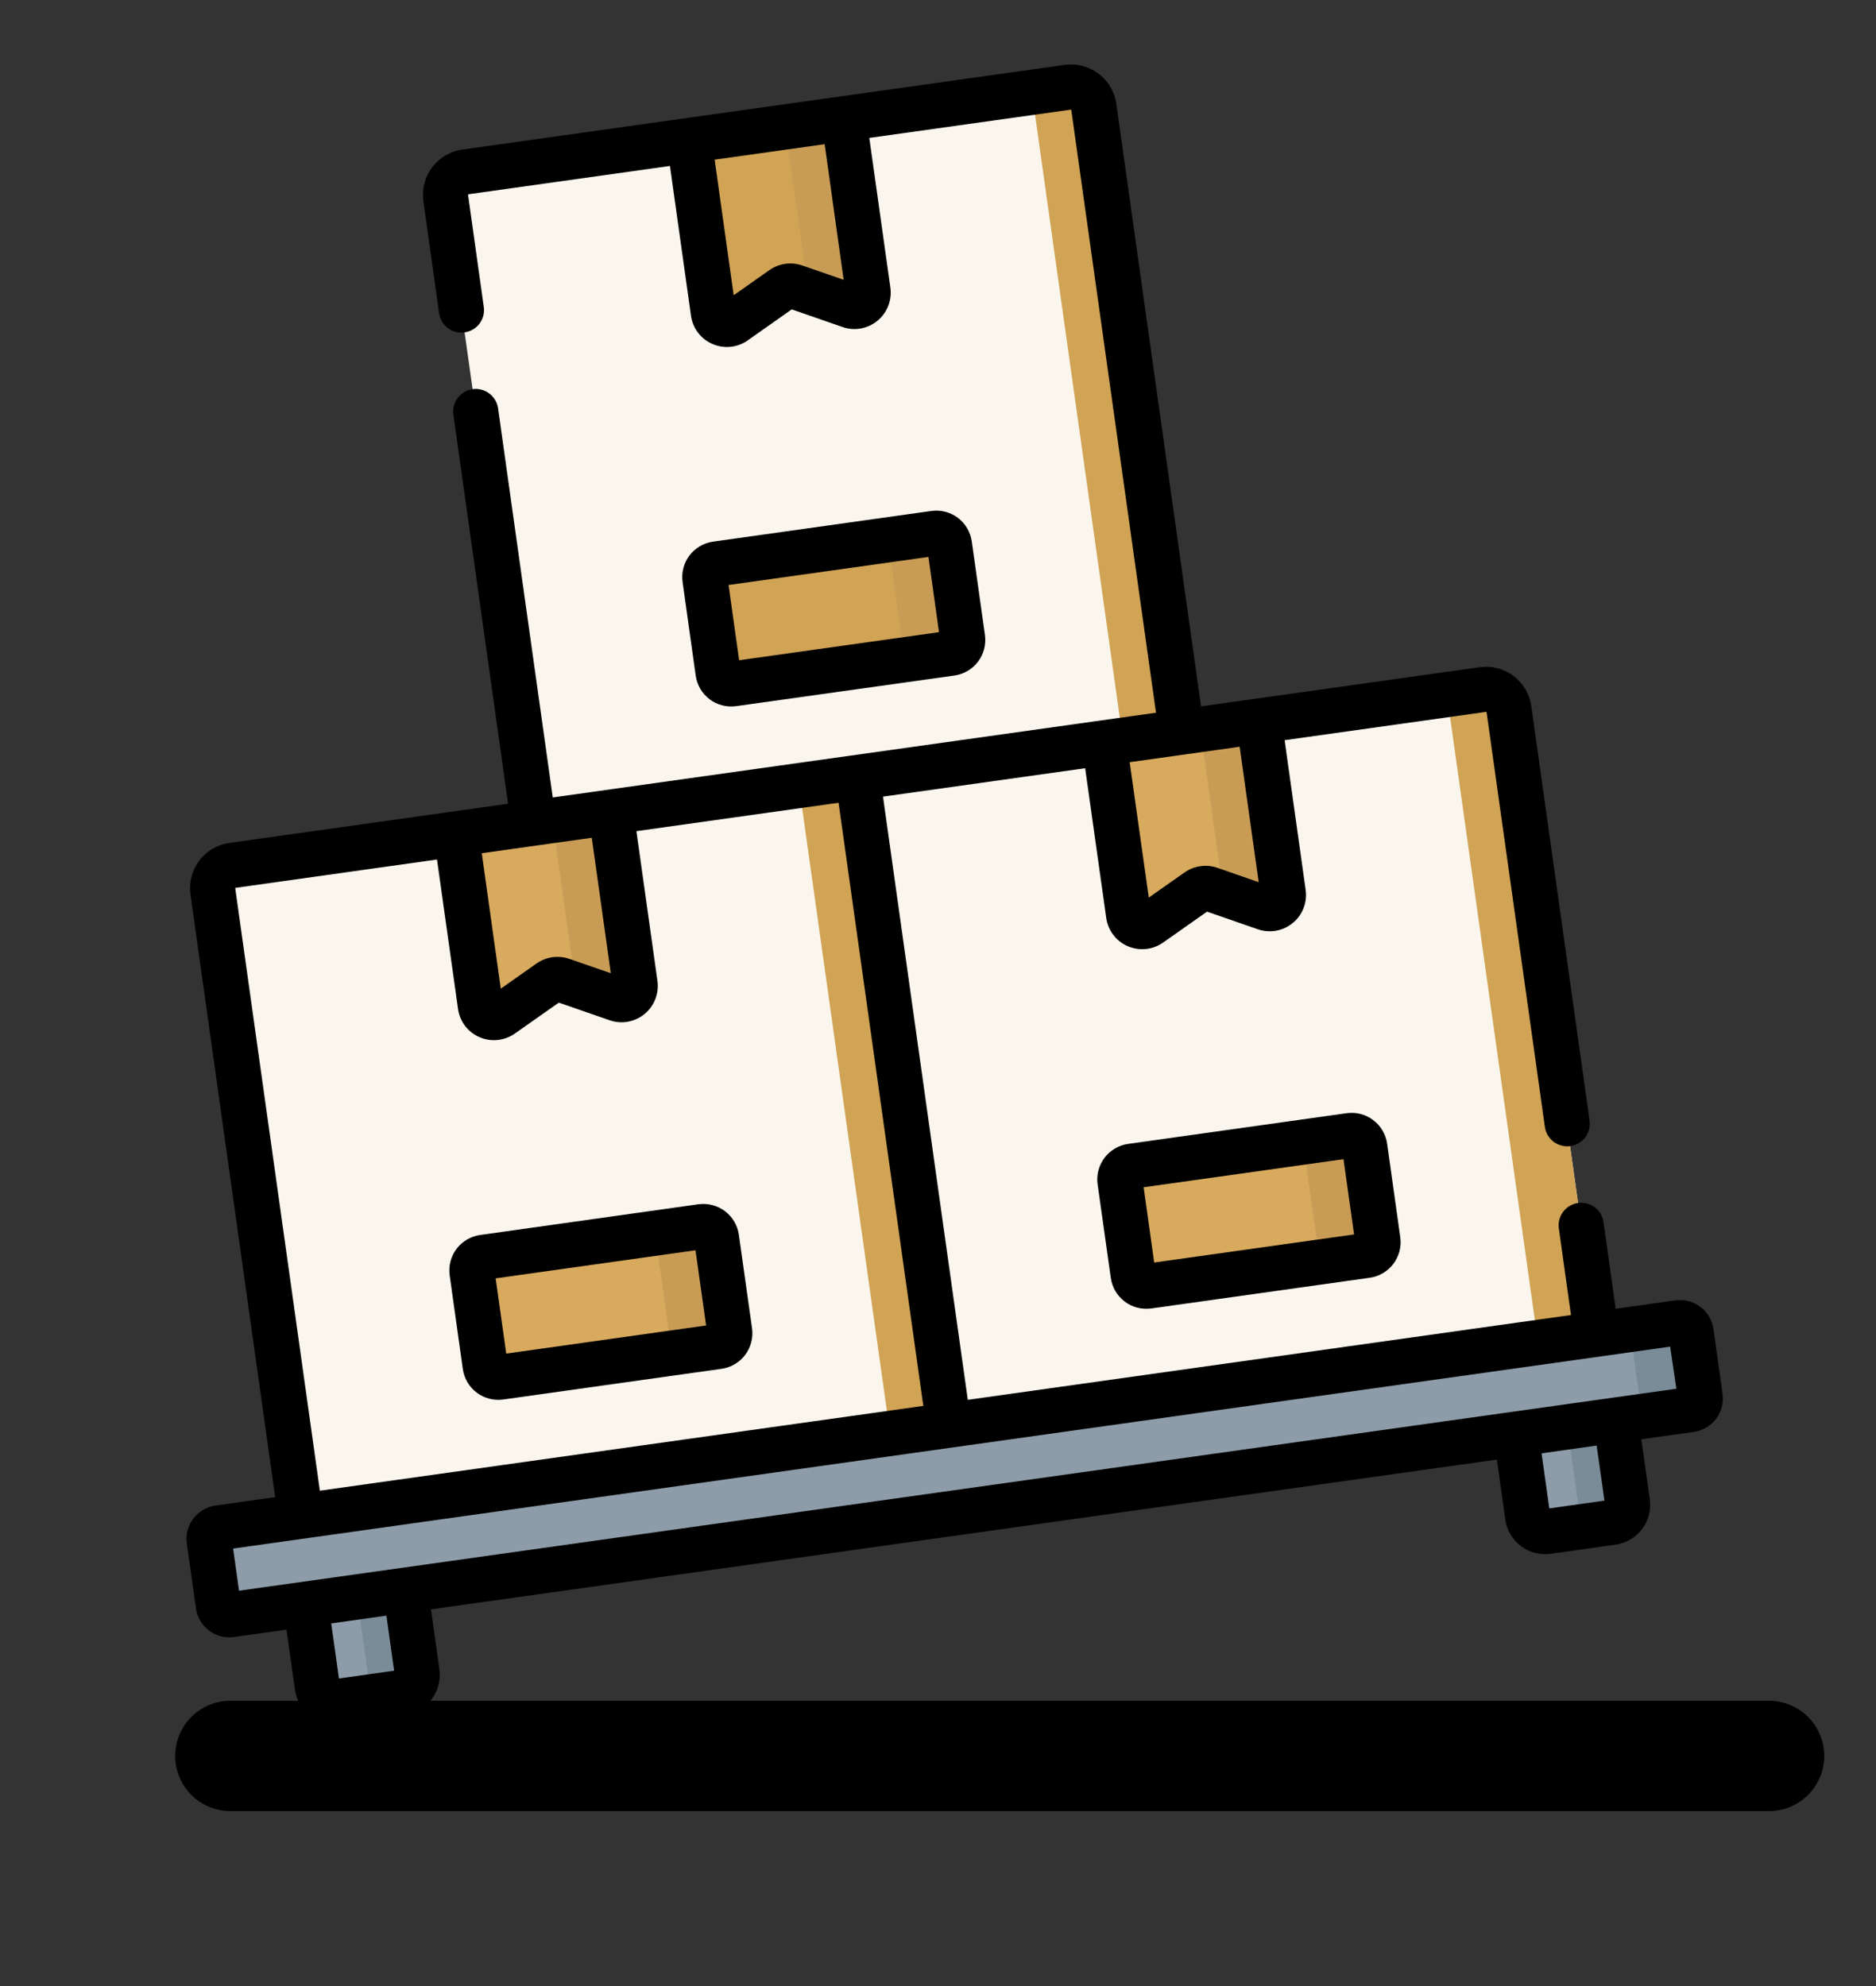
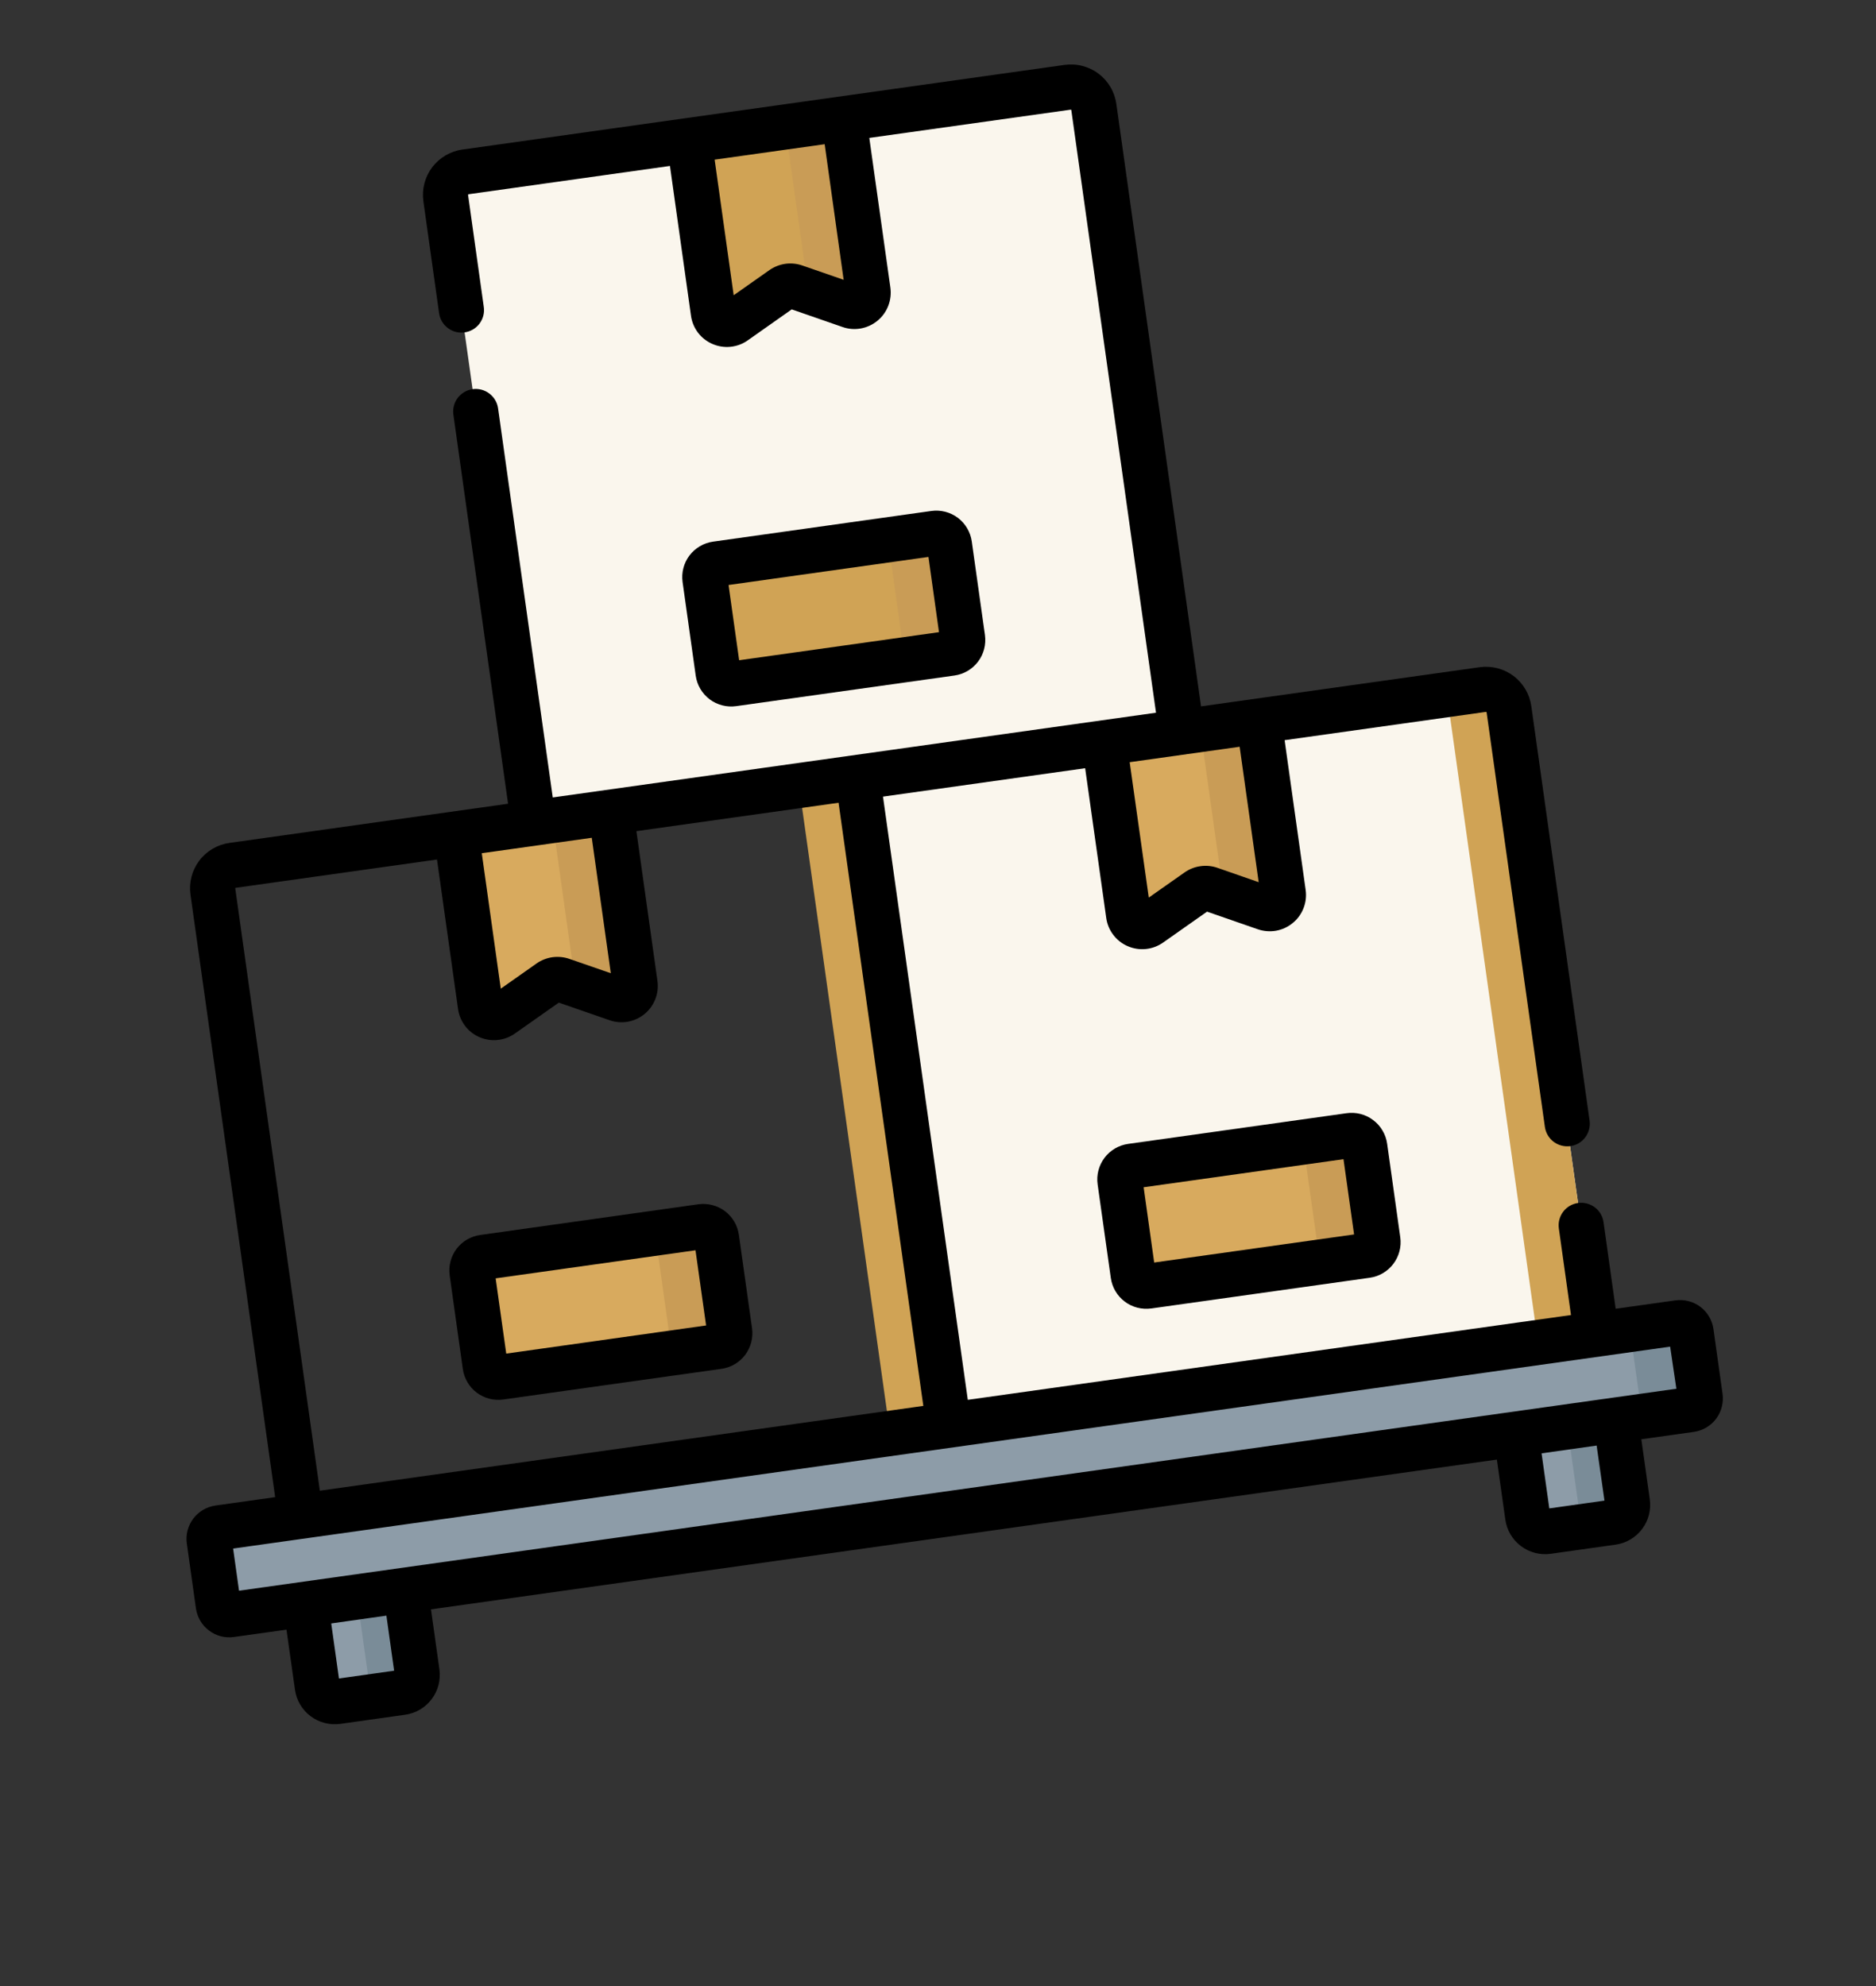
<svg xmlns="http://www.w3.org/2000/svg" width="34" height="36" viewBox="0 0 34 36" fill="none">
  <rect x="0" y="0" width="34" height="36" fill="#333333" stroke="none" />
  <path d="M29.225 27.595L28.046 27.761C27.963 27.772 27.878 27.75 27.811 27.699C27.743 27.648 27.699 27.573 27.687 27.489L27.477 25.996L29.286 25.741L29.496 27.235C29.502 27.276 29.5 27.318 29.489 27.359C29.479 27.4 29.461 27.438 29.435 27.471C29.41 27.505 29.379 27.533 29.342 27.554C29.306 27.575 29.266 27.589 29.225 27.595Z" fill="#8D9CA8" />
  <path d="M7.288 30.678L6.111 30.843C6.027 30.855 5.942 30.833 5.875 30.782C5.807 30.731 5.762 30.656 5.751 30.572L5.541 29.079L7.35 28.824L7.56 30.318C7.566 30.359 7.563 30.401 7.553 30.442C7.543 30.483 7.524 30.521 7.499 30.554C7.474 30.588 7.442 30.616 7.406 30.637C7.37 30.658 7.33 30.672 7.288 30.678Z" fill="#8D9CA8" />
  <path d="M29.286 25.741L29.496 27.235C29.508 27.318 29.486 27.403 29.435 27.47C29.384 27.538 29.309 27.582 29.226 27.594L28.346 27.717C28.43 27.706 28.505 27.661 28.556 27.594C28.607 27.526 28.629 27.442 28.617 27.358L28.407 25.865L29.286 25.741Z" fill="#7A8C98" />
  <path d="M7.35 28.824L7.56 30.318C7.572 30.401 7.55 30.486 7.499 30.553C7.448 30.621 7.373 30.665 7.289 30.677L6.41 30.8C6.493 30.789 6.569 30.744 6.619 30.677C6.67 30.61 6.692 30.525 6.68 30.441L6.471 28.948L7.35 28.824Z" fill="#7A8C98" />
  <path d="M30.643 25.551L4.182 29.27C4.13 29.277 4.076 29.263 4.034 29.231C3.991 29.199 3.964 29.152 3.956 29.099L3.791 27.921C3.783 27.868 3.797 27.815 3.829 27.773C3.861 27.73 3.908 27.702 3.961 27.695L30.421 23.976C30.473 23.969 30.526 23.983 30.569 24.015C30.611 24.047 30.639 24.094 30.647 24.146L30.812 25.324C30.816 25.35 30.814 25.376 30.808 25.402C30.802 25.427 30.79 25.451 30.774 25.472C30.759 25.493 30.739 25.511 30.716 25.524C30.694 25.538 30.669 25.547 30.643 25.551Z" fill="#8D9CA8" />
  <path d="M30.649 24.146L30.814 25.324C30.821 25.376 30.808 25.43 30.776 25.472C30.744 25.514 30.696 25.542 30.644 25.55L29.562 25.702C29.615 25.694 29.662 25.666 29.694 25.624C29.726 25.581 29.74 25.528 29.733 25.476L29.567 24.298C29.56 24.246 29.532 24.198 29.489 24.166C29.447 24.134 29.394 24.121 29.341 24.128L30.421 23.976C30.447 23.972 30.474 23.974 30.499 23.98C30.525 23.987 30.549 23.998 30.57 24.014C30.591 24.03 30.609 24.049 30.623 24.072C30.636 24.095 30.645 24.12 30.649 24.146Z" fill="#7A8C98" />
  <path d="M28.934 24.184L17.192 25.834L15.541 14.092L26.869 12.5C26.979 12.484 27.091 12.513 27.18 12.58C27.269 12.647 27.328 12.747 27.343 12.857L28.934 24.184Z" fill="#FAF6ED" />
  <path d="M27.342 12.857L28.934 24.184L27.874 24.333L26.282 13.005C26.266 12.896 26.207 12.796 26.119 12.729C26.03 12.663 25.918 12.634 25.808 12.649L26.869 12.5C26.979 12.485 27.09 12.514 27.179 12.581C27.268 12.647 27.326 12.747 27.342 12.857Z" fill="#D0A355" />
  <path d="M21.414 13.267L20.011 13.464L20.45 16.582C20.456 16.624 20.472 16.665 20.498 16.699C20.524 16.733 20.558 16.759 20.597 16.776C20.636 16.794 20.679 16.8 20.722 16.796C20.764 16.791 20.805 16.776 20.84 16.751L21.701 16.145C21.733 16.122 21.771 16.107 21.81 16.102C21.849 16.096 21.889 16.1 21.927 16.113L22.924 16.459C22.964 16.473 23.007 16.476 23.049 16.469C23.091 16.461 23.131 16.443 23.164 16.416C23.197 16.389 23.222 16.353 23.238 16.314C23.253 16.274 23.258 16.231 23.252 16.188L22.814 13.07L21.414 13.267Z" fill="#D8AA5E" />
  <path d="M22.815 13.07L23.253 16.188C23.259 16.23 23.254 16.274 23.238 16.313C23.223 16.353 23.197 16.389 23.164 16.416C23.131 16.443 23.091 16.461 23.049 16.468C23.007 16.476 22.964 16.473 22.924 16.459L22.173 16.198L21.754 13.219L22.815 13.07Z" fill="#C99C56" />
  <path d="M24.763 22.758L20.807 23.314C20.744 23.323 20.68 23.306 20.629 23.268C20.578 23.23 20.545 23.173 20.536 23.11L20.297 21.411C20.288 21.348 20.305 21.284 20.343 21.233C20.381 21.183 20.438 21.149 20.502 21.14L24.458 20.584C24.521 20.575 24.585 20.592 24.635 20.63C24.686 20.669 24.72 20.725 24.729 20.788L24.967 22.487C24.976 22.55 24.96 22.614 24.921 22.665C24.883 22.715 24.826 22.749 24.763 22.758Z" fill="#D8AA5E" />
  <path d="M24.73 20.787L24.968 22.486C24.973 22.517 24.971 22.549 24.963 22.579C24.955 22.61 24.941 22.638 24.922 22.663C24.903 22.689 24.88 22.71 24.852 22.726C24.825 22.742 24.795 22.752 24.764 22.757L23.683 22.909C23.746 22.9 23.802 22.866 23.841 22.815C23.879 22.765 23.896 22.701 23.887 22.638L23.648 20.939C23.639 20.876 23.606 20.819 23.555 20.781C23.504 20.743 23.44 20.726 23.377 20.735L24.458 20.583C24.521 20.574 24.585 20.591 24.636 20.629C24.687 20.668 24.72 20.724 24.73 20.787Z" fill="#C99C56" />
  <path d="M21.413 13.267L9.67 14.917L8.078 3.589C8.062 3.479 8.091 3.368 8.158 3.279C8.225 3.19 8.325 3.132 8.435 3.116L19.347 1.582C19.458 1.567 19.57 1.596 19.659 1.663C19.747 1.73 19.806 1.83 19.822 1.94L21.413 13.267Z" fill="#FAF6ED" />
-   <path d="M19.821 1.939L21.413 13.267L20.352 13.416L18.76 2.088C18.744 1.978 18.686 1.879 18.597 1.812C18.508 1.745 18.397 1.716 18.287 1.731L19.347 1.582C19.457 1.567 19.569 1.596 19.657 1.663C19.746 1.73 19.805 1.829 19.821 1.939Z" fill="#D0A355" />
  <path d="M13.891 2.349L12.489 2.546L12.927 5.665C12.933 5.707 12.95 5.747 12.975 5.781C13.001 5.815 13.035 5.842 13.075 5.859C13.114 5.876 13.157 5.883 13.199 5.878C13.242 5.874 13.282 5.859 13.317 5.834L14.178 5.227C14.211 5.205 14.248 5.19 14.287 5.184C14.327 5.179 14.367 5.183 14.404 5.196L15.401 5.541C15.441 5.555 15.485 5.559 15.527 5.551C15.569 5.544 15.608 5.526 15.641 5.498C15.674 5.471 15.7 5.436 15.715 5.396C15.73 5.356 15.736 5.313 15.729 5.271L15.291 2.153L13.891 2.349Z" fill="#D0A355" />
  <path d="M15.293 2.152L15.731 5.271C15.737 5.313 15.732 5.356 15.717 5.396C15.701 5.436 15.675 5.471 15.642 5.498C15.609 5.525 15.57 5.543 15.528 5.551C15.486 5.559 15.442 5.555 15.402 5.541L14.651 5.28L14.233 2.301L15.293 2.152Z" fill="#C99C56" />
  <path d="M17.241 11.84L13.285 12.396C13.222 12.405 13.158 12.389 13.107 12.35C13.057 12.312 13.023 12.255 13.014 12.192L12.776 10.494C12.767 10.431 12.783 10.367 12.822 10.316C12.86 10.265 12.917 10.232 12.98 10.223L16.936 9.667C16.999 9.658 17.063 9.674 17.114 9.713C17.165 9.751 17.198 9.808 17.207 9.871L17.446 11.569C17.455 11.632 17.438 11.696 17.4 11.747C17.361 11.798 17.305 11.832 17.241 11.84Z" fill="#D0A355" />
  <path d="M17.208 9.87L17.447 11.568C17.451 11.599 17.449 11.631 17.441 11.662C17.433 11.692 17.42 11.721 17.401 11.746C17.382 11.771 17.358 11.792 17.331 11.808C17.304 11.824 17.273 11.835 17.242 11.839L16.161 11.991C16.224 11.982 16.281 11.949 16.319 11.898C16.358 11.847 16.374 11.783 16.365 11.72L16.127 10.022C16.118 9.959 16.084 9.902 16.033 9.864C15.982 9.825 15.918 9.809 15.855 9.818L16.937 9.666C17 9.657 17.064 9.673 17.115 9.712C17.166 9.75 17.199 9.807 17.208 9.87Z" fill="#C99C56" />
-   <path d="M17.192 25.834L5.449 27.485L3.857 16.158C3.842 16.048 3.871 15.936 3.938 15.847C4.005 15.758 4.104 15.699 4.215 15.684L15.541 14.092L17.192 25.834Z" fill="#FAF6ED" />
  <path d="M15.541 14.092L17.192 25.834L16.131 25.983L14.539 14.656C14.523 14.546 14.465 14.447 14.376 14.38C14.287 14.313 14.176 14.284 14.066 14.299L15.541 14.092Z" fill="#D0A355" />
  <path d="M9.67 14.917L8.268 15.114L8.706 18.233C8.712 18.275 8.729 18.315 8.754 18.349C8.78 18.383 8.814 18.41 8.854 18.427C8.893 18.444 8.936 18.451 8.978 18.446C9.021 18.442 9.061 18.427 9.096 18.402L9.957 17.795C9.99 17.772 10.027 17.758 10.066 17.752C10.106 17.747 10.146 17.75 10.183 17.763L11.18 18.109C11.22 18.123 11.264 18.127 11.306 18.119C11.348 18.112 11.387 18.093 11.42 18.066C11.453 18.039 11.479 18.004 11.494 17.964C11.51 17.924 11.514 17.881 11.508 17.839L11.07 14.72L9.67 14.917Z" fill="#D8AA5E" />
  <path d="M11.072 14.72L11.511 17.838C11.516 17.881 11.511 17.924 11.496 17.964C11.48 18.003 11.454 18.039 11.421 18.066C11.388 18.093 11.349 18.111 11.307 18.119C11.265 18.126 11.221 18.123 11.181 18.109L10.43 17.848L10.012 14.869L11.072 14.72Z" fill="#C99C56" />
  <path d="M13.021 24.408L9.064 24.964C9.001 24.973 8.937 24.956 8.887 24.918C8.836 24.88 8.802 24.823 8.793 24.76L8.555 23.061C8.546 22.998 8.562 22.934 8.601 22.884C8.639 22.833 8.696 22.799 8.759 22.791L12.715 22.235C12.778 22.226 12.842 22.242 12.893 22.28C12.944 22.319 12.977 22.376 12.986 22.439L13.225 24.137C13.234 24.2 13.217 24.264 13.179 24.315C13.14 24.366 13.084 24.399 13.021 24.408Z" fill="#D8AA5E" />
  <path d="M12.987 22.438L13.226 24.136C13.23 24.167 13.228 24.199 13.22 24.229C13.212 24.26 13.199 24.288 13.18 24.314C13.161 24.339 13.137 24.36 13.11 24.376C13.083 24.392 13.053 24.402 13.021 24.407L11.94 24.559C12.003 24.55 12.06 24.517 12.098 24.466C12.137 24.415 12.153 24.351 12.144 24.288L11.906 22.59C11.897 22.526 11.863 22.47 11.812 22.431C11.761 22.393 11.698 22.376 11.634 22.385L12.716 22.233C12.779 22.224 12.843 22.241 12.894 22.279C12.945 22.318 12.978 22.375 12.987 22.438Z" fill="#C99C56" />
  <path d="M17.298 12.245C17.469 12.221 17.622 12.13 17.726 11.993C17.83 11.856 17.874 11.683 17.851 11.512L17.612 9.814C17.588 9.644 17.497 9.49 17.36 9.386C17.222 9.283 17.049 9.238 16.879 9.262L12.923 9.818C12.753 9.842 12.599 9.933 12.495 10.07C12.392 10.207 12.347 10.38 12.371 10.551L12.609 12.248C12.633 12.418 12.724 12.572 12.861 12.676C12.999 12.779 13.172 12.824 13.342 12.8L17.298 12.245ZM13.204 10.604L16.827 10.095L17.018 11.459L13.396 11.968L13.204 10.604Z" fill="black" />
  <path d="M20.445 20.735C20.275 20.759 20.121 20.85 20.018 20.987C19.914 21.125 19.869 21.298 19.893 21.468L20.132 23.165C20.156 23.336 20.247 23.489 20.384 23.593C20.521 23.697 20.694 23.741 20.865 23.718L24.826 23.161C24.996 23.137 25.15 23.046 25.253 22.909C25.357 22.771 25.402 22.598 25.378 22.428L25.14 20.731C25.128 20.646 25.099 20.564 25.055 20.491C25.012 20.417 24.954 20.353 24.885 20.302C24.817 20.25 24.739 20.213 24.656 20.192C24.573 20.171 24.486 20.167 24.402 20.179L20.445 20.735ZM24.541 22.376L20.918 22.885L20.727 21.521L24.349 21.012L24.541 22.376Z" fill="black" />
  <path d="M12.658 21.829L8.702 22.386C8.532 22.41 8.378 22.5 8.274 22.638C8.171 22.775 8.126 22.948 8.15 23.119L8.388 24.816C8.412 24.986 8.503 25.14 8.64 25.244C8.778 25.347 8.951 25.392 9.121 25.368L13.077 24.812C13.248 24.788 13.401 24.697 13.505 24.56C13.608 24.422 13.653 24.25 13.63 24.079L13.391 22.382C13.367 22.212 13.276 22.058 13.139 21.954C13.001 21.851 12.829 21.806 12.658 21.829ZM12.797 24.026L9.175 24.536L8.983 23.172L12.605 22.663L12.797 24.026Z" fill="black" />
  <path d="M30.365 23.571L29.282 23.723L29.062 22.154C29.047 22.046 28.99 21.949 28.903 21.884C28.816 21.819 28.707 21.791 28.6 21.806C28.492 21.821 28.395 21.878 28.33 21.965C28.265 22.051 28.237 22.16 28.252 22.267L28.472 23.837L17.54 25.374L16.003 14.44L19.667 13.925L20.049 16.638C20.064 16.75 20.108 16.856 20.177 16.946C20.245 17.036 20.335 17.107 20.439 17.151C20.542 17.196 20.656 17.214 20.768 17.202C20.88 17.191 20.988 17.15 21.08 17.085L21.876 16.525L22.795 16.844C22.901 16.881 23.016 16.89 23.127 16.871C23.238 16.851 23.342 16.803 23.429 16.731C23.517 16.66 23.584 16.567 23.625 16.461C23.666 16.356 23.679 16.242 23.663 16.13L23.282 13.417L26.931 12.904C26.934 12.904 26.937 12.905 26.939 12.906C26.941 12.908 26.943 12.911 26.943 12.914L27.999 20.427C28.014 20.534 28.071 20.631 28.158 20.697C28.245 20.762 28.354 20.79 28.461 20.775C28.569 20.76 28.666 20.703 28.731 20.616C28.796 20.529 28.824 20.42 28.809 20.313L27.753 12.8C27.722 12.582 27.607 12.386 27.431 12.253C27.256 12.121 27.035 12.064 26.817 12.094L21.767 12.804L20.232 1.881C20.216 1.773 20.18 1.669 20.124 1.575C20.068 1.481 19.995 1.399 19.907 1.334C19.82 1.268 19.72 1.221 19.614 1.194C19.509 1.167 19.398 1.162 19.29 1.177L8.379 2.711C8.161 2.742 7.965 2.858 7.832 3.033C7.7 3.209 7.643 3.43 7.673 3.647L7.958 5.677C7.973 5.785 8.031 5.882 8.117 5.947C8.204 6.012 8.313 6.041 8.42 6.025C8.528 6.01 8.625 5.953 8.69 5.867C8.755 5.78 8.784 5.671 8.768 5.564L8.483 3.533C8.483 3.531 8.483 3.528 8.485 3.525C8.487 3.523 8.49 3.521 8.492 3.521L12.142 3.008L12.523 5.722C12.538 5.833 12.582 5.94 12.65 6.03C12.719 6.12 12.809 6.191 12.913 6.235C13.016 6.28 13.13 6.298 13.242 6.286C13.355 6.274 13.462 6.234 13.554 6.168L14.349 5.608L15.268 5.927C15.375 5.965 15.489 5.974 15.6 5.954C15.711 5.934 15.816 5.886 15.903 5.814C15.99 5.743 16.057 5.65 16.098 5.545C16.139 5.439 16.152 5.325 16.137 5.214L15.755 2.5L19.404 1.988C19.407 1.987 19.41 1.988 19.412 1.989C19.414 1.991 19.415 1.993 19.416 1.996L20.951 12.919L10.018 14.455L9.027 7.402C9.012 7.295 8.955 7.198 8.868 7.133C8.781 7.067 8.672 7.039 8.565 7.054C8.458 7.069 8.361 7.127 8.295 7.213C8.23 7.3 8.202 7.409 8.217 7.516L9.208 14.569L4.158 15.279C3.94 15.31 3.744 15.425 3.611 15.601C3.479 15.777 3.422 15.997 3.452 16.215L4.987 27.138L3.905 27.29C3.745 27.313 3.6 27.398 3.503 27.527C3.406 27.656 3.363 27.819 3.386 27.979L3.551 29.154C3.574 29.314 3.659 29.459 3.788 29.556C3.917 29.654 4.08 29.696 4.24 29.673L5.192 29.54L5.346 30.629C5.373 30.82 5.474 30.992 5.628 31.108C5.782 31.224 5.976 31.274 6.167 31.248L7.345 31.082C7.536 31.055 7.708 30.953 7.824 30.799C7.94 30.645 7.99 30.452 7.964 30.261L7.811 29.172L27.129 26.457L27.282 27.546C27.309 27.737 27.411 27.909 27.565 28.025C27.718 28.141 27.912 28.191 28.103 28.165L29.282 27.999C29.472 27.972 29.645 27.87 29.761 27.716C29.877 27.562 29.927 27.369 29.9 27.178L29.747 26.089L30.7 25.955C30.86 25.932 31.004 25.847 31.102 25.718C31.199 25.588 31.241 25.426 31.219 25.266L31.054 24.09C31.031 23.93 30.946 23.786 30.817 23.688C30.687 23.591 30.525 23.549 30.365 23.571ZM15.29 5.072L14.54 4.812C14.441 4.778 14.336 4.768 14.233 4.782C14.13 4.797 14.031 4.836 13.946 4.895L13.297 5.352L12.952 2.894L14.946 2.614L15.29 5.072ZM20.474 13.816L22.467 13.536L22.812 15.991L22.063 15.73C21.964 15.696 21.859 15.686 21.756 15.701C21.652 15.715 21.554 15.754 21.469 15.814L20.82 16.27L20.474 13.816ZM8.731 15.466L10.725 15.186L11.07 17.641L10.319 17.381C10.221 17.347 10.115 17.337 10.012 17.351C9.909 17.366 9.81 17.404 9.725 17.464L9.076 17.921L8.731 15.462L8.731 15.466ZM4.264 16.105C4.263 16.102 4.264 16.099 4.266 16.097C4.268 16.095 4.27 16.093 4.273 16.093L7.92 15.58L8.302 18.293C8.318 18.404 8.363 18.51 8.431 18.599C8.5 18.688 8.59 18.758 8.694 18.802C8.797 18.846 8.91 18.863 9.022 18.851C9.133 18.839 9.24 18.799 9.332 18.734L10.128 18.174L11.047 18.493C11.154 18.53 11.268 18.54 11.379 18.52C11.49 18.5 11.594 18.452 11.682 18.38C11.769 18.308 11.836 18.216 11.877 18.11C11.918 18.005 11.931 17.891 11.915 17.779L11.534 15.066L15.198 14.551L16.734 25.484L5.797 27.021L4.264 16.105ZM7.143 30.284L6.143 30.425L6.003 29.427L7.003 29.286L7.143 30.284ZM29.079 27.201L28.079 27.342L27.939 26.344L28.937 26.203L29.079 27.201ZM30.382 25.173L4.332 28.834L4.225 28.07L30.269 24.41L30.382 25.173Z" fill="black" />
-   <path d="M4.175 31.829H32.062" stroke="black" stroke-width="2" stroke-linecap="round" />
</svg>